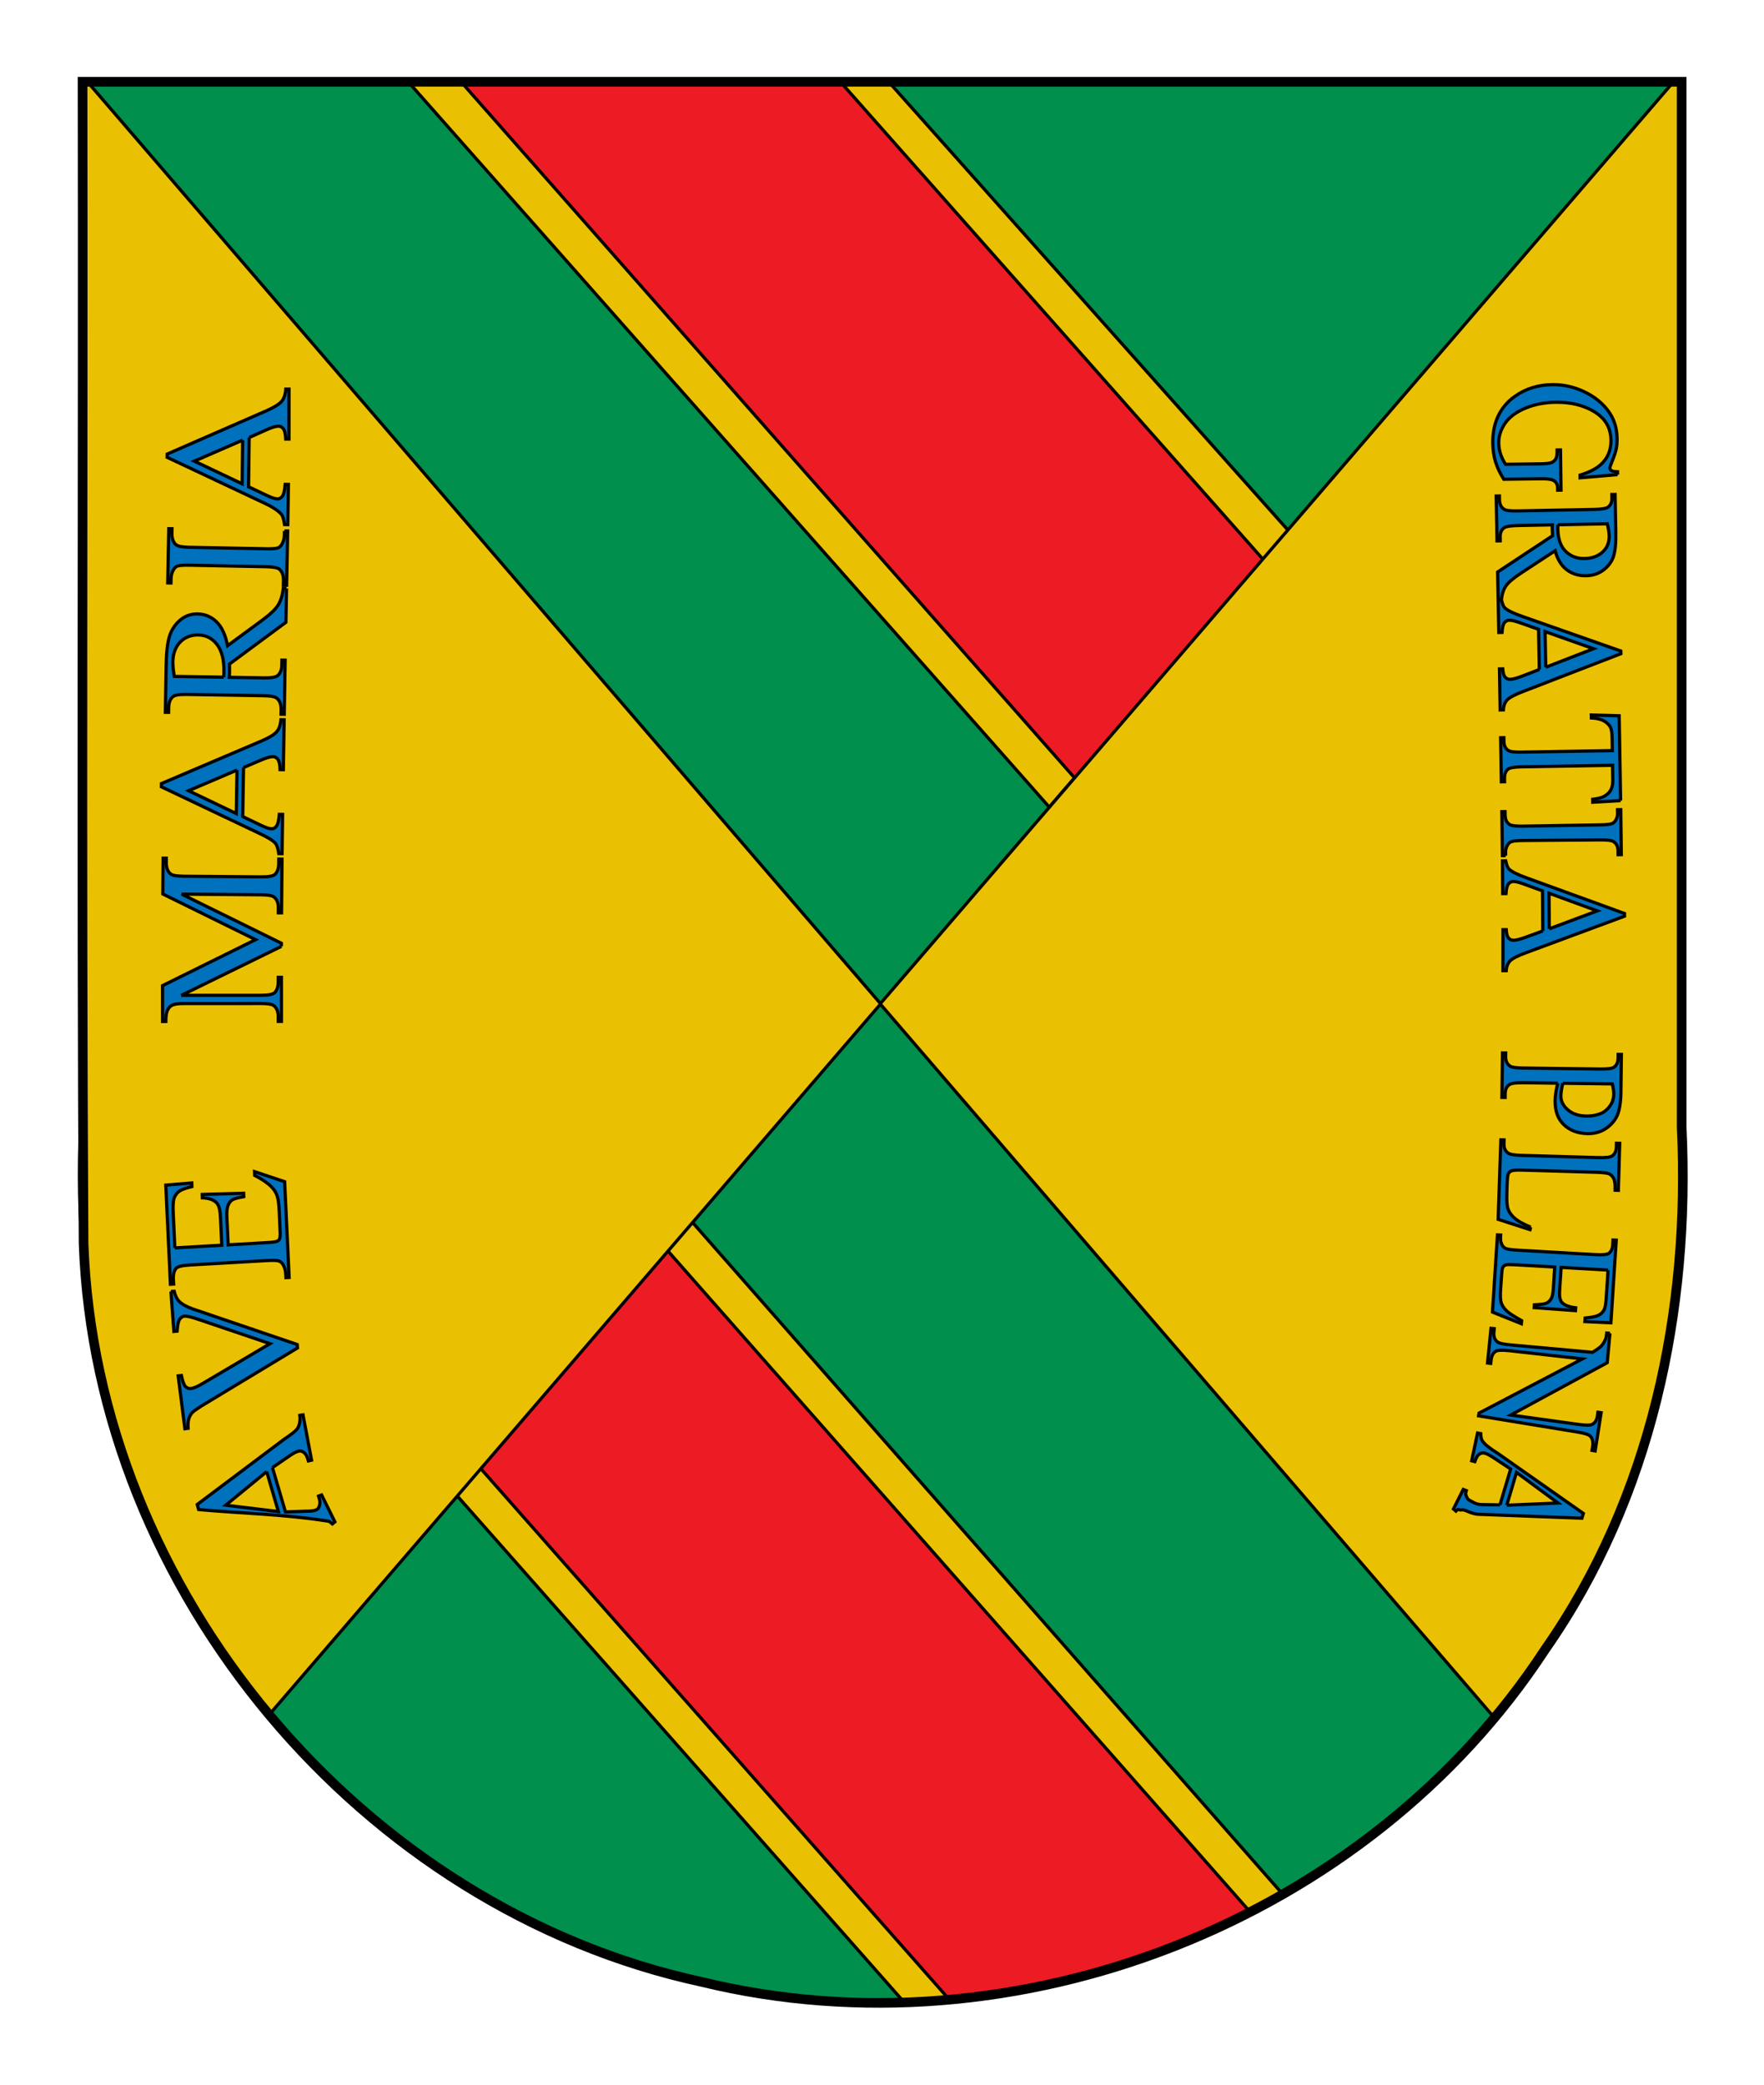
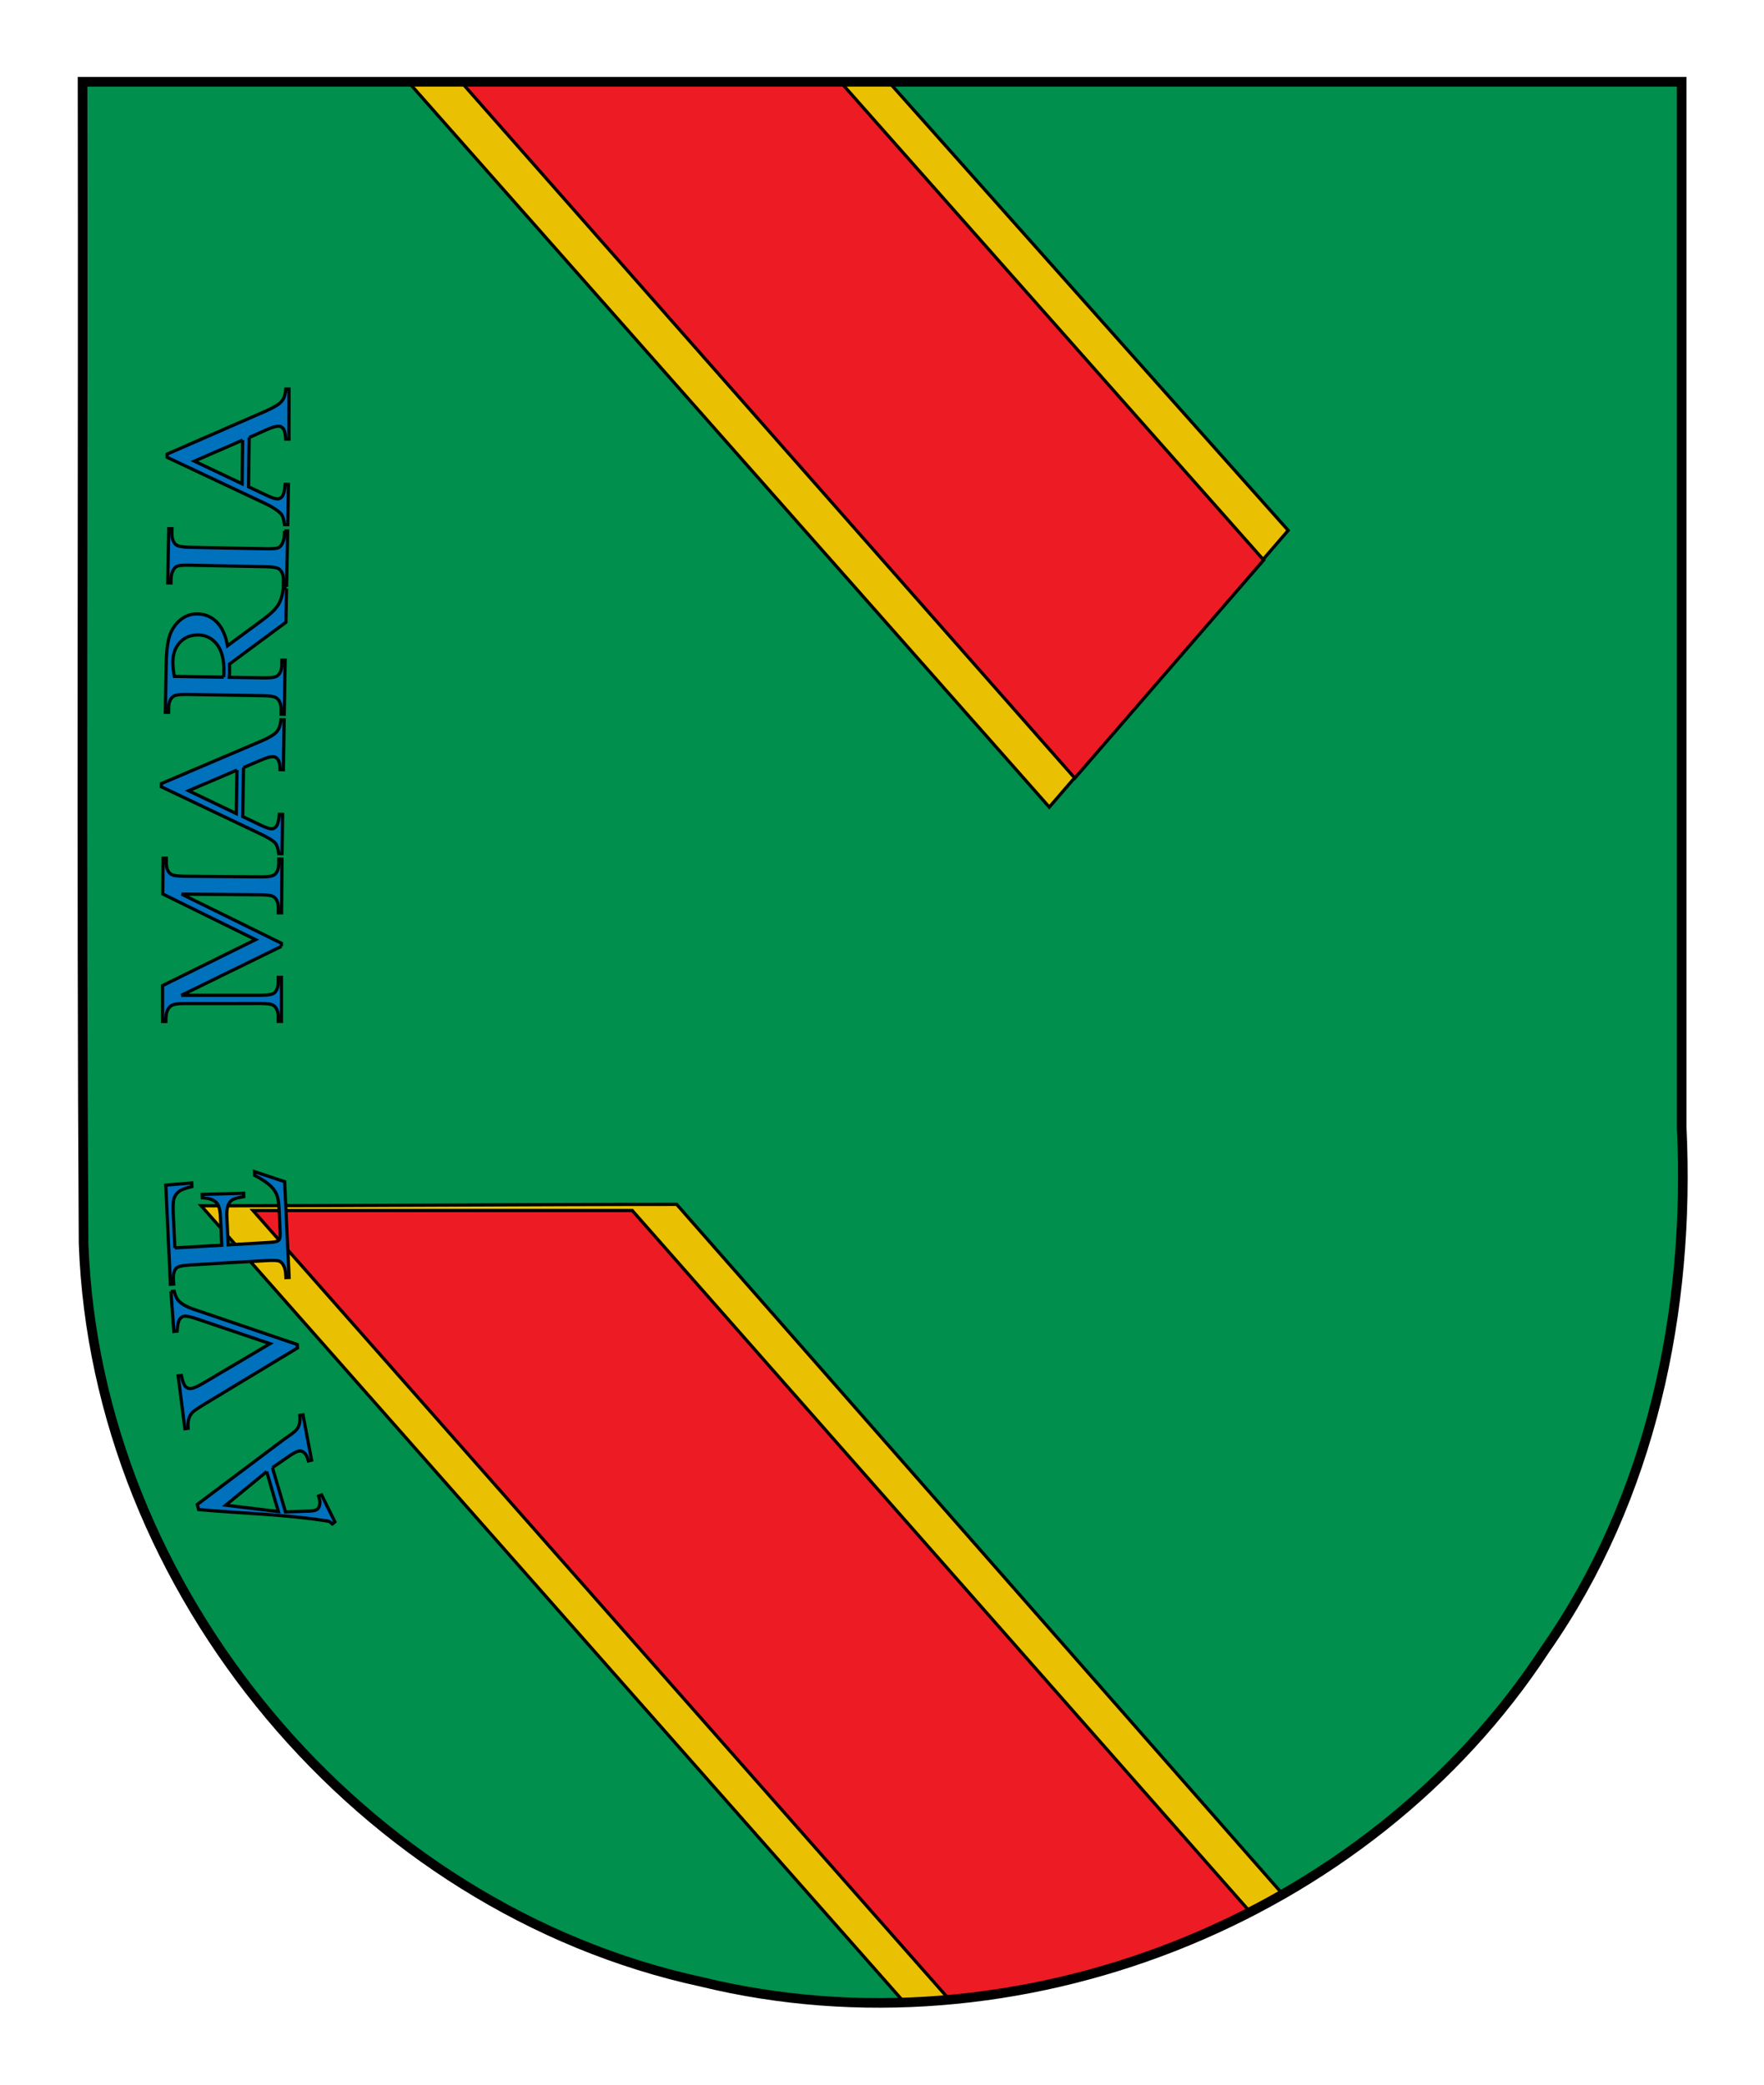
<svg xmlns="http://www.w3.org/2000/svg" xmlns:ns1="http://sodipodi.sourceforge.net/DTD/sodipodi-0.dtd" xmlns:ns2="http://www.inkscape.org/namespaces/inkscape" xmlns:xlink="http://www.w3.org/1999/xlink" width="550" height="650" id="svg2" ns1:version="0.32" ns2:version="0.45.1" version="1.0" ns1:docbase="C:\Documents and Settings\HP_Administrator\My Documents\My Pictures" ns1:docname="Escudo_de_Valoria_la_Buena.svg" ns2:output_extension="org.inkscape.output.svg.inkscape">
  <defs id="defs4">
    <linearGradient id="linearGradient14631">
      <stop style="stop-color:#403800;stop-opacity:1;" offset="0" id="stop14633" />
      <stop id="stop14635" offset="0.5" style="stop-color:#c8af00;stop-opacity:1;" />
      <stop style="stop-color:#403900;stop-opacity:1;" offset="1" id="stop14637" />
    </linearGradient>
    <linearGradient id="linearGradient14640">
      <stop style="stop-color:#5d070b;stop-opacity:1;" offset="0" id="stop14642" />
      <stop id="stop14644" offset="0.5" style="stop-color:#ed1c24;stop-opacity:1;" />
      <stop style="stop-color:#5d070a;stop-opacity:1;" offset="1" id="stop14646" />
    </linearGradient>
    <linearGradient ns2:collect="always" xlink:href="#linearGradient8135" id="linearGradient16273" gradientUnits="userSpaceOnUse" gradientTransform="matrix(1.177,0,0,1.177,1357.736,-538.661)" x1="-418.389" y1="700.106" x2="-136.183" y2="700.106" />
    <linearGradient ns2:collect="always" xlink:href="#linearGradient4476" id="linearGradient41330" gradientUnits="userSpaceOnUse" x1="133.797" y1="343.12" x2="416.203" y2="343.12" />
    <linearGradient ns2:collect="always" xlink:href="#linearGradient4476" id="linearGradient42755" gradientUnits="userSpaceOnUse" x1="133.797" y1="343.12" x2="416.203" y2="343.12" gradientTransform="translate(0,259.358)" />
    <linearGradient ns2:collect="always" xlink:href="#linearGradient4476" id="linearGradient44244" gradientUnits="userSpaceOnUse" gradientTransform="translate(0,565.358)" x1="133.797" y1="343.12" x2="416.203" y2="343.12" />
    <linearGradient ns2:collect="always" xlink:href="#linearGradient4476" id="linearGradient46595" gradientUnits="userSpaceOnUse" gradientTransform="translate(0,869.358)" x1="133.797" y1="343.12" x2="416.203" y2="343.12" />
    <linearGradient ns2:collect="always" xlink:href="#linearGradient4476" id="linearGradient47099" gradientUnits="userSpaceOnUse" gradientTransform="translate(0,1052.117)" x1="133.797" y1="343.12" x2="416.203" y2="343.12" />
    <linearGradient id="linearGradient9120">
      <stop style="stop-color:#403800;stop-opacity:1;" offset="0" id="stop9122" />
      <stop id="stop9124" offset="0.5" style="stop-color:#c8af00;stop-opacity:1;" />
      <stop style="stop-color:#403900;stop-opacity:1;" offset="1" id="stop9126" />
    </linearGradient>
    <linearGradient ns2:collect="always" xlink:href="#linearGradient4476" id="linearGradient40949" gradientUnits="userSpaceOnUse" x1="133.797" y1="343.12" x2="416.203" y2="343.12" gradientTransform="translate(563,278)" />
    <linearGradient id="linearGradient36935">
      <stop style="stop-color:#3c030b;stop-opacity:1;" offset="0" id="stop36937" />
      <stop id="stop16346" offset="0.5" style="stop-color:#ad1518;stop-opacity:1;" />
      <stop style="stop-color:#3b040a;stop-opacity:1;" offset="1" id="stop36939" />
    </linearGradient>
    <linearGradient ns2:collect="always" xlink:href="#linearGradient36935" id="linearGradient8153" gradientUnits="userSpaceOnUse" gradientTransform="translate(0,204)" x1="133.897" y1="773.12" x2="416.103" y2="773.12" />
    <linearGradient ns2:collect="always" xlink:href="#linearGradient4476" id="linearGradient8549" gradientUnits="userSpaceOnUse" gradientTransform="translate(0,112)" x1="133.797" y1="343.12" x2="416.203" y2="343.12" />
    <linearGradient ns2:collect="always" xlink:href="#linearGradient36935" id="linearGradient8551" gradientUnits="userSpaceOnUse" x1="133.897" y1="927.12" x2="416.103" y2="927.12" />
    <linearGradient id="linearGradient4679">
      <stop style="stop-color:#403800;stop-opacity:1;" offset="0" id="stop4681" />
      <stop id="stop4683" offset="0.5" style="stop-color:#c8af00;stop-opacity:1;" />
      <stop style="stop-color:#403900;stop-opacity:1;" offset="1" id="stop4685" />
    </linearGradient>
    <clipPath id="id39">
      <path d="M 14684500,13624900 C 14684500,13624900 14440720,14050650 14009580,14218200 C 13578450,14385830 13448790,14437740 12880410,14310160 C 12312110,14182620 12296220,14073300 12079230,14058780 C 11862280,14044290 11832040,14013830 11832040,14013830 L 11838070,13976660 C 12328090,13650420 12854820,13458600 13444350,13353540 C 13834380,13284010 14126160,13534440 14489650,13581370 C 14600110,13595630 14684500,13624900 14684500,13624900 z " id="path19701" />
    </clipPath>
    <clipPath id="id38">
      <path d="M 14684500,13624900 C 14684500,13624900 14440720,14050650 14009580,14218200 C 13578450,14385830 13448790,14437740 12880410,14310160 C 12312110,14182620 12296220,14073300 12079230,14058780 C 11862280,14044290 11832040,14013830 11832040,14013830 L 11838070,13976660 C 12328090,13650420 12854820,13458600 13444350,13353540 C 13834380,13284010 14126160,13534440 14489650,13581370 C 14600110,13595630 14684500,13624900 14684500,13624900 z " id="path19698" />
    </clipPath>
    <clipPath id="id37">
      <path d="M 14450300,12388500 C 14777910,12129250 15496290,12313860 15884390,12180350 C 16009310,12137370 16190630,12078500 16190630,12078500 C 16190630,12078500 16156820,12468470 15828080,12812580 C 15499350,13156730 15153600,13414340 14723540,13482840 C 14293530,13551290 14137590,13458470 13893930,13458990 C 13650320,13459510 13127480,13474290 13127480,13474290 C 13144150,13345330 13482450,13186080 13567310,13087330 C 13811740,12802780 14155940,12621440 14450300,12388500 z " id="path19695" />
    </clipPath>
    <clipPath id="id36">
      <path d="M 14450300,12388500 C 14777910,12129250 15496290,12313860 15884390,12180350 C 16009310,12137370 16190630,12078500 16190630,12078500 C 16190630,12078500 16156820,12468470 15828080,12812580 C 15499350,13156730 15153600,13414340 14723540,13482840 C 14293530,13551290 14137590,13458470 13893930,13458990 C 13650320,13459510 13127480,13474290 13127480,13474290 C 13144150,13345330 13482450,13186080 13567310,13087330 C 13811740,12802780 14155940,12621440 14450300,12388500 z " id="path19692" />
    </clipPath>
    <clipPath id="id35">
      <path d="M 13692900,11728500 C 13692900,11728500 13262030,11754150 12961940,12027490 C 12661940,12300740 12570400,12382340 12449910,12878270 C 12329290,13374200 12409330,13429240 12336400,13605210 C 12263340,13781180 12303490,14017820 12303490,14017820 L 12492950,13824450 L 12673490,13615910 C 12673490,13615910 13309290,12963220 13424310,12807880 C 13630960,12528660 13546910,12202080 13651370,11898400 C 13683120,11806100 13692900,11728500 13692900,11728500 z " id="path19689" />
    </clipPath>
    <clipPath id="id34">
      <path d="M 13692900,11728500 C 13692900,11728500 13262030,11754150 12961940,12027490 C 12661940,12300740 12570400,12382340 12449910,12878270 C 12329290,13374200 12409330,13429240 12336400,13605210 C 12263340,13781180 12303490,14017820 12303490,14017820 L 12492950,13824450 L 12673490,13615910 C 12673490,13615910 13309290,12963220 13424310,12807880 C 13630960,12528660 13546910,12202080 13651370,11898400 C 13683120,11806100 13692900,11728500 13692900,11728500 z " id="path19686" />
    </clipPath>
    <clipPath id="id33">
      <path d="M 11216900,2958840 C 11216900,2958840 11343980,2922570 11470720,2751590 C 11597370,2580690 11761590,2407690 11989340,2333050 C 12217190,2258330 12359520,2228420 12624060,2249950 C 12888740,2271600 13084060,2246040 13084060,2246040 C 13084060,2246040 13025130,2293050 12895460,2489590 C 12765750,2686230 12500860,2897690 12228470,2989350 C 11955960,3081180 11770760,3066050 11585440,3050970 C 11400280,3035930 11216900,2958840 11216900,2958840 z " id="path19683" />
    </clipPath>
    <clipPath id="id32">
      <path d="M 11216900,2958840 C 11216900,2958840 11343980,2922570 11470720,2751590 C 11597370,2580690 11761590,2407690 11989340,2333050 C 12217190,2258330 12359520,2228420 12624060,2249950 C 12888740,2271600 13084060,2246040 13084060,2246040 C 13084060,2246040 13025130,2293050 12895460,2489590 C 12765750,2686230 12500860,2897690 12228470,2989350 C 11955960,3081180 11770760,3066050 11585440,3050970 C 11400280,3035930 11216900,2958840 11216900,2958840 z " id="path19680" />
    </clipPath>
    <clipPath id="id31">
      <path d="M 10942800,1832570 C 10942800,1832570 11069800,1869180 11268180,1791660 C 11466510,1713970 11697890,1654540 11930600,1711950 C 12163220,1769490 12299740,1819680 12512420,1978200 C 12725140,2136760 12904130,2218660 12904130,2218660 C 12904130,2218660 12829220,2227260 12614640,2325020 C 12400070,2422860 12062930,2461490 11783310,2394760 C 11503690,2328020 11354850,2216990 11205970,2106080 C 11057000,1995130 10942800,1832570 10942800,1832570 z " id="path19677" />
    </clipPath>
    <clipPath id="id30">
      <path d="M 10942800,1832570 C 10942800,1832570 11069800,1869180 11268180,1791660 C 11466510,1713970 11697890,1654540 11930600,1711950 C 12163220,1769490 12299740,1819680 12512420,1978200 C 12725140,2136760 12904130,2218660 12904130,2218660 C 12904130,2218660 12829220,2227260 12614640,2325020 C 12400070,2422860 12062930,2461490 11783310,2394760 C 11503690,2328020 11354850,2216990 11205970,2106080 C 11057000,1995130 10942800,1832570 10942800,1832570 z " id="path19674" />
    </clipPath>
    <clipPath id="id29">
      <path d="M 16131400,10733900 C 16493300,10524930 17177130,10811850 17580570,10736090 C 17710360,10711680 17898400,10679760 17898400,10679760 C 17898400,10679760 17808020,11060650 17432590,11353410 C 17057160,11646220 16677510,11850890 16242070,11856220 C 15806670,11861540 15665890,11747070 15424780,11712220 C 15183670,11677330 14841280,11936100 14841280,11936100 C 14876600,11810920 15057490,11382460 15155800,11297120 C 15439210,11051070 15806200,10921640 16131400,10733900 z " id="path19671" />
    </clipPath>
    <clipPath id="id28">
      <path d="M 16131400,10733900 C 16493300,10524930 17177130,10811850 17580570,10736090 C 17710360,10711680 17898400,10679760 17898400,10679760 C 17898400,10679760 17808020,11060650 17432590,11353410 C 17057160,11646220 16677510,11850890 16242070,11856220 C 15806670,11861540 15665890,11747070 15424780,11712220 C 15183670,11677330 14841280,11936100 14841280,11936100 C 14876600,11810920 15057490,11382460 15155800,11297120 C 15439210,11051070 15806200,10921640 16131400,10733900 z " id="path19668" />
    </clipPath>
    <clipPath id="id27">
      <path d="M 17887700,5978240 C 17887700,5978240 17888990,6904050 17620740,7339640 C 17352490,7775200 16983390,8024940 16713930,8236960 C 16444560,8448980 16244120,8612140 16244120,8612140 C 16244120,8612140 16218270,8082830 16362410,7610700 C 16506600,7138580 16710270,6943840 16986750,6740500 C 17263230,6537200 17467730,6334510 17588950,6243110 C 17710130,6151750 17887700,5978240 17887700,5978240 z " id="path19665" />
    </clipPath>
    <clipPath id="id26">
      <path d="M 17887700,5978240 C 17887700,5978240 17888990,6904050 17620740,7339640 C 17352490,7775200 16983390,8024940 16713930,8236960 C 16444560,8448980 16244120,8612140 16244120,8612140 C 16244120,8612140 16218270,8082830 16362410,7610700 C 16506600,7138580 16710270,6943840 16986750,6740500 C 17263230,6537200 17467730,6334510 17588950,6243110 C 17710130,6151750 17887700,5978240 17887700,5978240 z " id="path19662" />
    </clipPath>
    <clipPath id="id25">
      <path d="M 16911800,4552070 C 17345390,5195780 17459330,5991940 16999470,6647940 C 16741120,7016330 16428070,7174810 16365090,7270590 C 16302070,7366330 16252780,7413080 16252780,7413080 C 16252780,7413080 16069270,6920800 16119500,6571450 C 16169690,6222050 16299440,5856280 16466840,5457210 C 16634290,5058180 16733030,4904090 16787780,4768690 C 16842570,4633240 16911800,4552070 16911800,4552070 z " id="path19659" />
    </clipPath>
    <clipPath id="id24">
-       <path d="M 16911800,4552070 C 17345390,5195780 17459330,5991940 16999470,6647940 C 16741120,7016330 16428070,7174810 16365090,7270590 C 16302070,7366330 16252780,7413080 16252780,7413080 C 16252780,7413080 16069270,6920800 16119500,6571450 C 16169690,6222050 16299440,5856280 16466840,5457210 C 16634290,5058180 16733030,4904090 16787780,4768690 C 16842570,4633240 16911800,4552070 16911800,4552070 z " id="path19656" />
-     </clipPath>
+       </clipPath>
    <clipPath id="id23">
      <path d="M 13618500,13165000 C 13618500,13165000 13805810,12765500 13672690,12491780 C 13539580,12218050 13341760,12063480 13349470,11467820 C 13357180,10870650 13447350,10464360 13763330,9899680 C 13842900,10347570 14249000,10667060 14353770,11133760 C 14426910,11459480 14354710,11848070 14303060,12103190 C 14251450,12358270 14197480,12646940 14197480,12646940 L 14020120,12926900 L 13761260,13161740 L 13618500,13165000 z " id="path19653" />
    </clipPath>
    <clipPath id="id22">
      <path d="M 13618500,13165000 C 13618500,13165000 13805810,12765500 13672690,12491780 C 13539580,12218050 13341760,12063480 13349470,11467820 C 13357180,10870650 13447350,10464360 13763330,9899680 C 13842900,10347570 14249000,10667060 14353770,11133760 C 14426910,11459480 14354710,11848070 14303060,12103190 C 14251450,12358270 14197480,12646940 14197480,12646940 L 14020120,12926900 L 13761260,13161740 L 13618500,13165000 z " id="path19650" />
    </clipPath>
    <clipPath id="id21">
      <path d="M 14636800,8617900 C 14636800,8617900 14385650,9019550 14363250,9378490 C 14340890,9737470 14358680,10016090 14444370,10272150 C 14638910,10853640 14843450,11133980 14920430,11806220 L 15473780,10842030 C 15577120,10440810 15364140,9664670 15147630,9293150 C 14931200,8921620 14636800,8617900 14636800,8617900 z " id="path19647" />
    </clipPath>
    <clipPath id="id20">
      <path d="M 14636800,8617900 C 14636800,8617900 14385650,9019550 14363250,9378490 C 14340890,9737470 14358680,10016090 14444370,10272150 C 14638910,10853640 14843450,11133980 14920430,11806220 L 15473780,10842030 C 15577120,10440810 15364140,9664670 15147630,9293150 C 14931200,8921620 14636800,8617900 14636800,8617900 z " id="path19644" />
    </clipPath>
    <clipPath id="id19">
-       <path d="M 16890700,8377910 C 17051130,8942290 17125050,9845500 16795330,10364410 C 16616980,10645140 16241680,11040220 16241680,11040220 L 15958610,11235260 L 15003810,11419950 C 15003810,11419950 15606050,10073760 15963870,9583720 C 16246550,9196630 16555640,8723440 16890700,8377910 z " id="path19641" />
-     </clipPath>
+       </clipPath>
    <clipPath id="id18">
      <path d="M 16890700,8377910 C 17051130,8942290 17125050,9845500 16795330,10364410 C 16616980,10645140 16241680,11040220 16241680,11040220 L 15958610,11235260 L 15003810,11419950 C 15003810,11419950 15606050,10073760 15963870,9583720 C 16246550,9196630 16555640,8723440 16890700,8377910 z " id="path19638" />
    </clipPath>
    <clipPath id="id17">
      <path d="M 14817100,7359190 C 14817100,7359190 14642160,7744560 14622560,8108780 C 14602910,8472960 14617520,8681280 14798320,8973570 C 14979160,9265900 15078200,9394690 15304230,9636270 C 15530230,9877810 15634050,10047200 15634050,10047200 C 15634050,10047200 15922410,9912400 15899710,9442510 C 15877050,8972580 15772410,8747930 15509160,8323420 C 15245990,7899000 15032280,7786500 14933280,7657670 C 14834250,7528890 14817100,7359190 14817100,7359190 z " id="path19635" />
    </clipPath>
    <clipPath id="id16">
      <path d="M 14817100,7359190 C 14817100,7359190 14642160,7744560 14622560,8108780 C 14602910,8472960 14617520,8681280 14798320,8973570 C 14979160,9265900 15078200,9394690 15304230,9636270 C 15530230,9877810 15634050,10047200 15634050,10047200 C 15634050,10047200 15922410,9912400 15899710,9442510 C 15877050,8972580 15772410,8747930 15509160,8323420 C 15245990,7899000 15032280,7786500 14933280,7657670 C 14834250,7528890 14817100,7359190 14817100,7359190 z " id="path19632" />
    </clipPath>
    <clipPath id="id15">
      <path d="M 14778300,5948840 C 14778300,5948840 14744050,6582620 14863040,6978300 C 14982060,7373980 15020010,7603400 15258890,7816880 C 15497670,8030360 15592570,8094900 15840580,8240620 C 16088580,8386290 16176460,8311900 16311900,8459600 C 16447340,8607330 16408400,8576220 16408400,8576220 C 16408400,8576220 16456260,8159920 16268950,7694580 C 16081650,7229290 16018230,6996390 15541050,6629930 C 15063870,6263480 14778300,5948840 14778300,5948840 z " id="path19629" />
    </clipPath>
    <clipPath id="id14">
      <path d="M 14778300,5948840 C 14778300,5948840 14744050,6582620 14863040,6978300 C 14982060,7373980 15020010,7603400 15258890,7816880 C 15497670,8030360 15592570,8094900 15840580,8240620 C 16088580,8386290 16176460,8311900 16311900,8459600 C 16447340,8607330 16408400,8576220 16408400,8576220 C 16408400,8576220 16456260,8159920 16268950,7694580 C 16081650,7229290 16018230,6996390 15541050,6629930 C 15063870,6263480 14778300,5948840 14778300,5948840 z " id="path19626" />
    </clipPath>
    <clipPath id="id13">
      <path d="M 15415100,2266750 C 15415100,2266750 15072500,3067250 15040750,3598120 C 15009000,4128940 15121780,4606430 15384170,5019470 C 15646520,5432590 15990630,5524080 16064380,5797370 C 16138090,6070620 16184830,6344820 16184830,6344820 C 16184830,6344820 16436200,5568890 16450110,4989950 C 16464070,4411040 16475700,4097140 16285080,3557340 C 16094500,3017540 15910080,2839770 15741730,2656110 C 15573330,2472360 15415100,2266750 15415100,2266750 z " id="path19623" />
    </clipPath>
    <clipPath id="id12">
      <path d="M 15415100,2266750 C 15415100,2266750 15072500,3067250 15040750,3598120 C 15009000,4128940 15121780,4606430 15384170,5019470 C 15646520,5432590 15990630,5524080 16064380,5797370 C 16138090,6070620 16184830,6344820 16184830,6344820 C 16184830,6344820 16436200,5568890 16450110,4989950 C 16464070,4411040 16475700,4097140 16285080,3557340 C 16094500,3017540 15910080,2839770 15741730,2656110 C 15573330,2472360 15415100,2266750 15415100,2266750 z " id="path19620" />
    </clipPath>
    <clipPath id="id11">
      <path d="M 12394500,3395680 C 12394500,3395680 12811850,3944420 13034430,4022580 C 13256980,4100790 13528460,4187810 13791840,4105950 C 14055180,4024090 14274840,3982840 14458190,3975320 C 14641440,3967880 14933340,4076680 14933340,4076680 C 14933340,4076680 14623180,3565160 14279880,3435210 C 13444760,3119120 13136060,3552010 12394500,3395680 z " id="path19617" />
    </clipPath>
    <clipPath id="id10">
      <path d="M 12394500,3395680 C 12394500,3395680 12811850,3944420 13034430,4022580 C 13256980,4100790 13528460,4187810 13791840,4105950 C 14055180,4024090 14274840,3982840 14458190,3975320 C 14641440,3967880 14933340,4076680 14933340,4076680 C 14933340,4076680 14623180,3565160 14279880,3435210 C 13444760,3119120 13136060,3552010 12394500,3395680 z " id="path19614" />
    </clipPath>
    <clipPath id="id9">
      <path d="M 13855800,1063560 C 13855800,1063560 14144730,1236390 14395840,1520260 C 14646900,1804080 15009320,2125850 14902180,2599900 C 14794960,3074000 14653620,3080320 14614760,3339730 C 14575910,3599150 14626830,3770220 14626830,3770220 C 14626830,3770220 14383000,3523520 14206080,3269900 C 14029190,3016290 13814960,2784680 13855160,2317540 C 13895350,1850360 13925940,1717060 13919990,1487000 C 13914050,1256930 13855800,1063560 13855800,1063560 z " id="path19611" />
    </clipPath>
    <clipPath id="id8">
      <path d="M 13855800,1063560 C 13855800,1063560 14144730,1236390 14395840,1520260 C 14646900,1804080 15009320,2125850 14902180,2599900 C 14794960,3074000 14653620,3080320 14614760,3339730 C 14575910,3599150 14626830,3770220 14626830,3770220 C 14626830,3770220 14383000,3523520 14206080,3269900 C 14029190,3016290 13814960,2784680 13855160,2317540 C 13895350,1850360 13925940,1717060 13919990,1487000 C 13914050,1256930 13855800,1063560 13855800,1063560 z " id="path19608" />
    </clipPath>
    <clipPath id="id7">
      <path d="M 12245000,694180 C 12245000,694180 12263490,790010 12381440,894380 C 12499470,998800 12616520,1131070 12656750,1303380 C 12696940,1475740 12709610,1582390 12676310,1775590 C 12642970,1968740 12649000,2114030 12649000,2114030 C 12649000,2114030 12618150,2067620 12481420,1959330 C 12344650,1851050 12205760,1642340 12155920,1435950 C 12106030,1229640 12129340,1094410 12152690,959180 C 12176040,823950 12245000,694180 12245000,694180 z " id="path19605" />
    </clipPath>
    <clipPath id="id6">
      <path d="M 12245000,694180 C 12245000,694180 12263490,790010 12381440,894380 C 12499470,998800 12616520,1131070 12656750,1303380 C 12696940,1475740 12709610,1582390 12676310,1775590 C 12642970,1968740 12649000,2114030 12649000,2114030 C 12649000,2114030 12618150,2067620 12481420,1959330 C 12344650,1851050 12205760,1642340 12155920,1435950 C 12106030,1229640 12129340,1094410 12152690,959180 C 12176040,823950 12245000,694180 12245000,694180 z " id="path19602" />
    </clipPath>
    <clipPath id="id5">
      <path d="M 13581500,896020 C 13581500,896020 13507750,1005420 13521230,1217530 C 13534760,1429720 13520850,1667650 13394930,1871110 C 13269010,2074540 13179400,2188840 12963110,2342420 C 12746770,2496000 12613910,2641020 12613910,2641020 C 12613910,2641020 12628560,2567290 12600770,2333610 C 12572990,2099930 12639030,1767900 12788160,1522660 C 12937260,1277430 13088640,1169960 13240060,1062440 C 13391520,954890 13581500,896020 13581500,896020 z " id="path19599" />
    </clipPath>
    <clipPath id="id4">
-       <path d="M 13581500,896020 C 13581500,896020 13507750,1005420 13521230,1217530 C 13534760,1429720 13520850,1667650 13394930,1871110 C 13269010,2074540 13179400,2188840 12963110,2342420 C 12746770,2496000 12613910,2641020 12613910,2641020 C 12613910,2641020 12628560,2567290 12600770,2333610 C 12572990,2099930 12639030,1767900 12788160,1522660 C 12937260,1277430 13088640,1169960 13240060,1062440 C 13391520,954890 13581500,896020 13581500,896020 z " id="path19596" />
-     </clipPath>
+       </clipPath>
    <clipPath id="id3">
      <path d="M 17905000,7712850 C 18073520,8364410 17965740,9360050 17380990,9792250 C 17019130,10059750 16677260,10107020 16376780,10183810 C 16076350,10260640 15880690,10357280 15880690,10357280 C 15880690,10357280 15826240,10281910 15860480,10024640 C 15894730,9767370 16336720,9229590 16750100,8823770 C 17163530,8417910 17586690,8075310 17705930,7942530 C 17825130,7809750 17905000,7712850 17905000,7712850 z " id="path19593" />
    </clipPath>
    <clipPath id="id2">
      <path d="M 17905000,7712850 C 18073520,8364410 17965740,9360050 17380990,9792250 C 17019130,10059750 16677260,10107020 16376780,10183810 C 16076350,10260640 15880690,10357280 15880690,10357280 C 15880690,10357280 15826240,10281910 15860480,10024640 C 15894730,9767370 16336720,9229590 16750100,8823770 C 17163530,8417910 17586690,8075310 17705930,7942530 C 17825130,7809750 17905000,7712850 17905000,7712850 z " id="path19590" />
    </clipPath>
    <clipPath id="id1">
      <path d="M 14186300,5152250 C 14186300,5152250 14378820,5683670 14655820,5960100 C 14932770,6236530 15134550,6393980 15317940,6457620 C 15501320,6521220 15561370,6529000 15786290,6564360 C 16011200,6599730 16324300,6799880 16324300,6799880 C 16324300,6799880 16231080,6355950 16039160,6146210 C 15847240,5936430 15696860,5756210 15255950,5542640 C 14815080,5329070 14716770,5332170 14507150,5292460 C 14297530,5252800 14186300,5152250 14186300,5152250 z " id="path19587" />
    </clipPath>
    <clipPath id="id0">
      <path d="M 14186300,5152250 C 14186300,5152250 14378820,5683670 14655820,5960100 C 14932770,6236530 15134550,6393980 15317940,6457620 C 15501320,6521220 15561370,6529000 15786290,6564360 C 16011200,6599730 16324300,6799880 16324300,6799880 C 16324300,6799880 16231080,6355950 16039160,6146210 C 15847240,5936430 15696860,5756210 15255950,5542640 C 14815080,5329070 14716770,5332170 14507150,5292460 C 14297530,5252800 14186300,5152250 14186300,5152250 z " id="path19584" />
    </clipPath>
    <linearGradient id="linearGradient4767">
      <stop style="stop-color:#5d070b;stop-opacity:1;" offset="0" id="stop4769" />
      <stop id="stop4771" offset="0.5" style="stop-color:#ed1c24;stop-opacity:1;" />
      <stop style="stop-color:#5d070a;stop-opacity:1;" offset="1" id="stop4773" />
    </linearGradient>
    <linearGradient y2="343.12" x2="416.203" y1="343.12" x1="133.797" gradientTransform="matrix(1.14,0,0,1.14,17.739,98.507)" gradientUnits="userSpaceOnUse" id="linearGradient2272" xlink:href="#linearGradient4476" ns2:collect="always" />
    <linearGradient y2="700.106" x2="-136.183" y1="700.106" x1="-418.389" gradientTransform="matrix(1.177,0,0,1.177,657.882,-545.552)" gradientUnits="userSpaceOnUse" id="linearGradient11920" xlink:href="#linearGradient8135" ns2:collect="always" />
    <linearGradient id="linearGradient8135">
      <stop id="stop8137" offset="0" style="stop-color:#5d070b;stop-opacity:1;" />
      <stop style="stop-color:#ed1c24;stop-opacity:1;" offset="0.5" id="stop8139" />
      <stop id="stop8141" offset="1" style="stop-color:#5d070a;stop-opacity:1;" />
    </linearGradient>
    <linearGradient id="linearGradient4476">
      <stop id="stop4478" offset="0" style="stop-color:#403800;stop-opacity:1;" />
      <stop style="stop-color:#c8af00;stop-opacity:1;" offset="0.5" id="stop3321" />
      <stop id="stop4480" offset="1" style="stop-color:#403900;stop-opacity:1;" />
    </linearGradient>
    <linearGradient y2="700.106" y1="700.106" gradientTransform="matrix(1.177,0,0,1.177,657.882,-479.552)" xlink:href="#linearGradient8135" x2="-136.183" x1="-418.389" ns2:collect="always" gradientUnits="userSpaceOnUse" id="linearGradient6123" />
    <linearGradient id="linearGradient5592">
      <stop id="stop5594" style="stop-color:#5d070b;stop-opacity:1;" offset="0" />
      <stop id="stop5596" style="stop-color:#ed1c24;stop-opacity:1;" offset="0.5" />
      <stop id="stop5598" style="stop-color:#5d070a;stop-opacity:1;" offset="1" />
    </linearGradient>
    <linearGradient y2="343.12" y1="343.12" gradientTransform="matrix(1.14,0,0,1.14,614.129,703.278)" xlink:href="#linearGradient8929" x2="416.203" x1="133.797" ns2:collect="always" gradientUnits="userSpaceOnUse" id="linearGradient9103" />
    <linearGradient id="linearGradient8929">
      <stop id="stop8931" style="stop-color:#776201;stop-opacity:1;" offset="0" />
      <stop id="stop8933" style="stop-color:#eac102;stop-opacity:1;" offset="0.5" />
      <stop id="stop8935" style="stop-color:#776201;stop-opacity:1;" offset="1" />
    </linearGradient>
  </defs>
  <ns1:namedview id="base" pagecolor="#ffffff" bordercolor="#666666" borderopacity="1.0" ns2:pageopacity="0.0" ns2:pageshadow="2" ns2:zoom="0.79384615" ns2:cx="275" ns2:cy="336.43058" ns2:document-units="px" ns2:current-layer="layer1" ns2:window-width="1024" ns2:window-height="712" ns2:window-x="0" ns2:window-y="22" showguides="true" ns2:guide-bbox="true" width="550px" height="650px" />
  <g ns2:label="Capa 1" ns2:groupmode="layer" id="layer1" transform="translate(-362.213,20.774)">
    <g style="display:inline" transform="matrix(1,0,0,0.998,-1527.411,-290.85)" id="g4781" ns2:label="Escudo" />
    <g transform="matrix(1,0,0,0.998,-1470.982,-367.304)" style="display:inline" ns2:label="Piezas" id="g4783" />
    <g transform="matrix(1,0,0,0.998,-1470.982,-367.304)" ns2:label="Ornamento" id="layer2" />
    <g transform="matrix(1,0,0,0.998,-1470.982,-367.304)" style="display:inline" ns2:label="Borde 3px" id="g4983" />
    <g id="g5601" transform="translate(364.409,-369.774)">
      <g transform="translate(-56.429,76.64)" id="layer3" style="display:inline" ns2:label="Timbre" />
      <g transform="translate(-56.429,76.64)" id="g5604" style="display:inline" ns2:label="Escudo" />
      <g id="layer4" ns2:label="Piezas">
        <path d="M 36.48,374.5 C 36.684,495.245 36.069,616.003 36.792,736.739 C 40.639,845.096 123.579,944.065 229.492,966.949 C 327.475,990.819 437.164,947.922 492.469,863.328 C 525.591,816.017 537.789,757.467 535.058,700.475 C 535.058,591.817 535.058,483.158 535.058,374.5 C 368.865,374.5 202.673,374.5 36.48,374.5 z " id="path4560" style="color:#000000;fill:none;fill-opacity:1;fill-rule:evenodd;stroke:none;stroke-width:1;stroke-linecap:butt;stroke-linejoin:miter;marker:none;marker-start:none;marker-mid:none;marker-end:none;stroke-miterlimit:4;stroke-dasharray:none;stroke-dashoffset:0;stroke-opacity:1;visibility:visible;display:inline;overflow:visible;enable-background:accumulate" />
        <path d="M 23.551,374.5 C 23.756,495.245 23.14,616.003 23.863,736.739 C 27.71,845.096 110.651,944.065 216.563,966.949 C 314.546,990.819 424.236,947.922 479.541,863.328 C 512.663,816.017 524.861,757.467 522.13,700.475 C 522.13,591.817 522.13,483.158 522.13,374.5 C 355.937,374.5 189.744,374.5 23.551,374.5 z " id="path4172" style="color:#000000;fill:#008f4c;fill-opacity:1;fill-rule:evenodd;stroke:none;stroke-width:3;stroke-linecap:butt;stroke-linejoin:miter;marker:none;marker-start:none;marker-mid:none;marker-end:none;stroke-miterlimit:4;stroke-dasharray:none;stroke-dashoffset:0;stroke-opacity:1;visibility:visible;display:inline;overflow:visible;enable-background:accumulate" />
        <path style="fill:#eac102;fill-opacity:1;stroke:#000000;stroke-width:1;stroke-miterlimit:4;stroke-dasharray:none;stroke-opacity:1" id="path6011" ns1:nodetypes="ccccc" d="M 124.389,373.728 L 324.961,600.663 L 399.45,514.379 L 274.555,374.135 C 227.25,374.135 171.695,373.728 124.389,373.728 z " />
        <path id="path6988" ns1:nodetypes="ccccc" d="M 60.528,724.969 L 279.562,973.142 C 319.243,971.655 363.021,958.899 397.768,939.641 L 208.79,724.528 C 161.485,724.528 107.834,724.969 60.528,724.969 z " style="fill:#eac102;fill-opacity:1;stroke:#000000;stroke-width:1;stroke-miterlimit:4;stroke-dasharray:none;stroke-opacity:1" />
        <path id="path6990" ns1:nodetypes="ccccc" d="M 76.688,726.438 L 293.609,972.249 C 326.355,969.107 358.743,960.782 387.906,945.515 L 194.938,726.438 C 155.516,726.438 116.109,726.438 76.688,726.438 z " style="fill:#ed1c24;fill-opacity:1;stroke:#000000;stroke-width:1;stroke-miterlimit:4;stroke-dasharray:none;stroke-opacity:1" />
        <path style="fill:#ed1c24;fill-opacity:1;stroke:#000000;stroke-width:1;stroke-miterlimit:4;stroke-dasharray:none;stroke-opacity:1" id="rect6003" ns1:nodetypes="ccccc" d="M 141.69,374.659 L 332.918,591.627 L 391.799,523.628 L 259.955,374.659 C 220.534,374.659 181.112,374.659 141.69,374.659 z " />
-         <path id="path3835" d="M 22.938,373.844 C 22.938,482.502 22.937,591.154 22.938,699.812 C 20.206,756.805 32.409,815.346 65.531,862.656 C 70.409,870.117 75.728,877.236 81.406,884.031 L 272.312,662.094 L 463.25,884.031 C 468.928,877.236 474.247,870.117 479.125,862.656 C 512.247,815.346 524.45,756.805 521.719,699.812 C 521.719,591.154 521.719,482.502 521.719,373.844 C 521.198,373.844 520.677,373.844 520.156,373.844 L 272.312,661.906 L 24.5,373.844 C 23.979,373.844 23.458,373.844 22.938,373.844 z " style="fill:#eac102;fill-opacity:1;stroke:#000000;stroke-width:1;stroke-miterlimit:4;stroke-dasharray:none;stroke-opacity:1" />
        <path id="path2797" ns1:nodetypes="cccssccccccccsccccsscccccccccccccccssccccsscccssscccccccsccccsscccssccsccccccccscccccccccscccccccsccccccsccssccccccccscccccccccsccccccccssccccsccccsccccsscccccccccccssccccccccccccsccccssssccsccccsssssscccccccccccscccccccsccssccccccssccccsccccsccccsscccccccc" d="M 82.745,806.602 C 82.745,806.602 86.811,820.416 86.811,820.416 C 86.811,820.416 93.062,820.195 93.062,820.195 C 94.645,820.209 95.762,820.071 96.411,819.781 C 96.926,819.55 97.263,819.086 97.42,818.388 C 97.577,817.691 97.691,817.296 97.126,815.476 C 97.126,815.476 98.07,815.112 98.07,815.112 C 98.07,815.112 102.223,823.521 102.223,823.521 C 102.223,823.521 101.441,824.163 101.441,824.163 C 100.183,823.061 100.338,823.398 99.705,823.235 C 86.535,821.147 73.043,820.882 59.728,819.68 C 59.728,819.68 59.303,818.095 59.303,818.095 C 59.303,818.095 86.387,797.755 86.387,797.755 C 88.626,796.221 90.077,795.228 90.66,794.218 C 91.243,793.208 91.449,791.901 91.278,790.297 C 91.278,790.297 92.277,790.133 92.277,790.133 C 92.277,790.133 94.947,804.274 94.947,804.274 C 94.947,804.274 93.961,804.501 93.961,804.501 C 93.538,802.985 93.161,802.406 92.639,801.948 C 92.117,801.491 91.562,801.322 90.972,801.443 C 90.187,801.604 89.023,802.238 87.482,803.346 C 87.482,803.346 82.745,806.602 82.745,806.602 C 82.745,806.602 82.745,806.602 82.745,806.602 M 80.956,807.849 C 80.956,807.849 68.191,818.317 68.191,818.317 C 68.191,818.317 84.599,820.301 84.599,820.301 C 84.599,820.301 80.956,807.849 80.956,807.849 C 80.956,807.849 80.956,807.849 80.956,807.849 M 51.09,751.682 C 51.09,751.682 52.099,751.609 52.099,751.609 C 52.436,752.986 52.931,754.01 53.583,754.683 C 54.548,755.644 55.978,756.455 57.872,757.116 C 57.872,757.116 90.47,768.21 90.47,768.21 C 90.47,768.21 90.567,769.282 90.567,769.282 C 90.567,769.282 60.491,787.454 60.491,787.454 C 58.97,788.43 58.051,789.097 57.733,789.454 C 57.24,790.013 56.884,790.665 56.666,791.41 C 56.448,792.156 56.377,793.131 56.452,794.335 C 56.452,794.335 55.45,794.475 55.45,794.475 C 55.45,794.475 53.356,777.991 53.356,777.991 C 53.356,777.991 54.361,777.878 54.361,777.878 C 54.728,779.672 55.15,780.816 55.627,781.309 C 56.104,781.803 56.669,782.013 57.321,781.939 C 58.227,781.838 59.59,781.235 61.41,780.133 C 61.41,780.133 81.991,767.954 81.991,767.954 C 81.991,767.954 59.783,760.421 59.783,760.421 C 57.609,759.665 56.112,759.316 55.294,759.375 C 54.767,759.413 54.282,759.731 53.841,760.327 C 53.4,760.923 53.146,762.204 53.067,763.556 C 53.058,763.654 53.045,763.821 53.03,764.056 C 53.03,764.056 52.022,764.148 52.022,764.148 C 52.022,764.148 51.09,751.682 51.09,751.682 C 51.09,751.682 51.09,751.682 51.09,751.682 M 52.315,738.095 C 52.315,738.095 66.947,737.255 66.947,737.255 C 66.947,737.255 66.55,728.566 66.55,728.566 C 66.45,726.317 66.064,724.828 65.393,724.101 C 64.51,723.13 63.023,722.553 60.906,722.498 C 60.906,722.498 60.875,721.421 60.875,721.421 C 60.875,721.421 73.775,721.047 73.775,721.047 C 73.775,721.047 73.807,722.124 73.807,722.124 C 72.011,722.448 70.861,722.753 70.359,723.039 C 69.731,723.407 69.256,723.977 68.927,724.788 C 68.598,725.599 68.471,726.829 68.544,728.477 C 68.544,728.477 68.94,737.141 68.94,737.141 C 68.94,737.141 81.142,736.441 81.142,736.441 C 82.78,736.347 83.772,736.212 84.118,736.037 C 84.464,735.861 84.741,735.777 84.933,735.38 C 85.125,734.983 85.197,734.241 85.148,733.156 C 85.148,733.156 84.85,726.467 84.85,726.467 C 84.75,724.237 84.543,722.88 84.222,721.88 C 83.901,720.88 83.299,719.926 82.415,719.02 C 81.251,717.85 79.511,716.668 77.197,715.473 C 77.197,715.473 77.163,714.309 77.163,714.309 C 77.163,714.309 86.555,717.444 86.555,717.444 C 86.555,717.444 87.956,747.305 87.956,747.305 C 87.956,747.305 86.946,747.363 86.946,747.363 C 86.946,747.363 86.866,745.968 86.866,745.968 C 86.812,745.038 86.552,744.168 86.086,743.359 C 85.759,742.756 85.298,742.36 84.703,742.17 C 84.108,741.981 82.909,741.938 81.108,742.041 C 81.108,742.041 57.058,743.422 57.058,743.422 C 54.71,743.556 53.278,743.891 52.76,744.426 C 52.073,745.166 51.775,746.349 51.869,747.977 C 51.869,747.977 51.949,749.372 51.949,749.372 C 51.949,749.372 50.939,749.43 50.939,749.43 C 50.939,749.43 49.493,718.519 49.493,718.519 C 49.493,718.519 57.598,717.847 57.598,717.847 C 57.598,717.847 57.631,718.981 57.631,718.981 C 55.693,719.445 54.367,719.935 53.652,720.451 C 52.938,720.967 52.403,721.715 52.049,722.696 C 51.798,723.48 51.725,725.109 51.813,727.067 C 51.813,727.067 52.315,738.095 52.315,738.095 C 52.315,738.095 52.315,738.095 52.315,738.095 M 85.553,644.068 C 85.553,644.068 54.363,659.342 54.363,659.342 C 54.363,659.342 79.137,659.326 79.137,659.326 C 81.415,659.325 82.837,659.062 83.402,658.537 C 84.167,657.819 84.549,656.683 84.548,655.131 C 84.548,655.131 84.547,653.733 84.547,653.733 C 84.547,653.733 85.559,653.733 85.559,653.733 C 85.559,653.733 85.568,667.473 85.568,667.473 C 85.568,667.473 84.556,667.474 84.556,667.474 C 84.556,667.474 84.555,666.077 84.555,666.077 C 84.554,664.407 84.079,663.224 83.131,662.526 C 82.547,662.099 81.217,661.887 79.138,661.888 C 79.138,661.888 54.912,661.904 54.912,661.904 C 53.271,661.905 52.087,662.099 51.358,662.488 C 50.829,662.76 50.388,663.26 50.033,663.988 C 49.678,664.716 49.501,665.886 49.502,667.496 C 49.502,667.496 48.49,667.497 48.49,667.497 C 48.49,667.497 48.483,656.318 48.483,656.318 C 48.483,656.318 77.485,641.977 77.485,641.977 C 77.485,641.977 48.565,627.74 48.565,627.74 C 48.565,627.74 48.658,616.561 48.658,616.561 C 48.658,616.561 49.67,616.57 49.67,616.57 C 49.67,616.57 49.658,617.938 49.658,617.938 C 49.644,619.626 50.108,620.824 51.05,621.53 C 51.63,621.962 52.959,622.187 55.037,622.204 C 55.037,622.204 79.262,622.406 79.262,622.406 C 81.541,622.425 82.965,622.165 83.535,621.627 C 84.306,620.915 84.699,619.783 84.712,618.23 C 84.712,618.23 84.723,616.862 84.723,616.862 C 84.723,616.862 85.735,616.871 85.735,616.871 C 85.735,616.871 85.595,633.638 85.595,633.638 C 85.595,633.638 84.583,633.63 84.583,633.63 C 84.583,633.63 84.595,632.232 84.595,632.232 C 84.609,630.544 84.145,629.356 83.203,628.669 C 82.623,628.237 81.294,628.013 79.216,627.995 C 79.216,627.995 54.443,627.789 54.443,627.789 C 54.443,627.789 85.552,643.107 85.552,643.107 C 85.552,643.107 85.553,644.068 85.553,644.068 C 85.553,644.068 85.553,644.068 85.553,644.068 M 73.74,588.321 C 73.74,588.321 73.486,603.603 73.486,603.603 C 73.486,603.603 79.292,606.378 79.292,606.378 C 80.721,607.062 81.791,607.409 82.502,607.421 C 83.067,607.431 83.569,607.153 84.006,606.587 C 84.444,606.022 84.743,604.79 84.902,602.89 C 84.902,602.89 85.914,602.907 85.914,602.907 C 85.914,602.907 85.749,615.182 85.749,615.182 C 85.749,615.182 84.737,615.174 84.737,615.174 C 84.477,613.522 84.131,612.452 83.697,611.963 C 82.831,610.966 81.065,609.969 78.406,608.721 C 78.406,608.721 48.125,594.33 48.125,594.33 C 48.125,594.33 48.142,593.311 48.142,593.311 C 48.142,593.311 79.21,580.085 79.21,580.085 C 81.707,579.021 83.333,578.043 84.086,577.153 C 84.839,576.263 85.275,575.014 85.393,573.404 C 85.393,573.404 86.404,573.421 86.404,573.421 C 86.404,573.421 86.145,588.994 86.145,588.994 C 86.145,588.994 85.133,588.977 85.133,588.977 C 85.087,587.404 84.858,586.337 84.448,585.777 C 84.038,585.217 83.533,584.932 82.931,584.922 C 82.129,584.909 80.856,585.276 79.111,586.023 C 79.111,586.023 73.74,588.321 73.74,588.321 C 73.74,588.321 73.74,588.321 73.74,588.321 M 71.704,589.103 C 71.704,589.103 56.61,595.548 56.61,595.548 C 56.61,595.548 71.478,602.667 71.478,602.667 C 71.478,602.667 71.704,589.103 71.704,589.103 C 71.704,589.103 71.704,589.103 71.704,589.103 M 87.149,532.491 C 87.149,532.491 86.944,543.027 86.944,543.027 C 86.944,543.027 69.355,556.047 69.355,556.047 C 69.375,557.037 69.38,557.843 69.369,558.464 C 69.365,558.716 69.356,558.988 69.342,559.279 C 69.328,559.569 69.31,559.87 69.286,560.18 C 69.286,560.18 80.058,560.359 80.058,560.359 C 82.391,560.398 83.845,560.151 84.419,559.617 C 85.233,558.893 85.652,557.793 85.677,556.319 C 85.677,556.319 85.703,554.825 85.703,554.825 C 85.703,554.825 86.715,554.844 86.715,554.844 C 86.715,554.844 86.433,571.704 86.433,571.704 C 86.433,571.704 85.421,571.687 85.421,571.687 C 85.421,571.687 85.446,570.203 85.446,570.203 C 85.474,568.534 84.983,567.332 83.974,566.597 C 83.416,566.18 82.08,565.954 79.966,565.919 C 79.966,565.919 56.016,565.52 56.016,565.52 C 53.683,565.482 52.229,565.729 51.655,566.263 C 50.841,567.006 50.421,568.125 50.396,569.619 C 50.396,569.619 50.371,571.104 50.371,571.104 C 50.371,571.104 49.36,571.087 49.36,571.087 C 49.36,571.087 49.599,556.708 49.599,556.708 C 49.669,552.517 50.023,549.381 50.636,547.403 C 51.249,545.425 52.338,543.758 53.905,542.4 C 55.472,541.043 57.322,540.385 59.455,540.426 C 61.733,540.47 63.695,541.3 65.341,542.913 C 66.987,544.528 68.124,547 68.752,550.332 C 68.752,550.332 79.545,542.389 79.545,542.389 C 82.024,540.573 83.677,539.004 84.505,537.681 C 85.333,536.358 85.877,534.621 86.138,532.472 C 86.138,532.472 87.149,532.491 87.149,532.491 C 87.149,532.491 87.149,532.491 87.149,532.491 M 67.564,560.152 C 67.57,559.783 67.58,559.463 67.593,559.191 C 67.607,558.92 67.615,558.697 67.618,558.522 C 67.681,554.757 66.971,551.903 65.477,549.962 C 63.984,548.021 62.052,547.028 59.683,546.982 C 57.368,546.937 55.471,547.672 53.992,549.186 C 52.513,550.701 51.743,552.774 51.701,555.316 C 51.682,556.442 51.83,557.968 52.144,559.895 C 52.144,559.895 67.564,560.152 67.564,560.152 C 67.564,560.152 67.564,560.152 67.564,560.152 M 86.486,514.542 C 86.486,514.542 87.497,514.562 87.497,514.562 C 87.497,514.562 87.169,531.473 87.169,531.473 C 87.169,531.473 86.157,531.453 86.157,531.453 C 86.157,531.453 86.184,530.056 86.184,530.056 C 86.216,528.426 85.793,527.234 84.914,526.479 C 84.34,526.002 82.941,525.742 80.717,525.699 C 80.717,525.699 56.769,525.233 56.769,525.233 C 54.892,525.197 53.65,525.299 53.043,525.539 C 52.584,525.725 52.184,526.115 51.845,526.71 C 51.391,527.555 51.155,528.443 51.136,529.375 C 51.136,529.375 51.109,530.772 51.109,530.772 C 51.109,530.772 50.098,530.752 50.098,530.752 C 50.098,530.752 50.426,513.842 50.426,513.842 C 50.426,513.842 51.438,513.861 51.438,513.861 C 51.438,513.861 51.41,515.288 51.41,515.288 C 51.379,516.898 51.803,518.081 52.681,518.835 C 53.255,519.332 54.654,519.602 56.877,519.645 C 56.877,519.645 80.826,520.11 80.826,520.11 C 82.703,520.147 83.945,520.045 84.551,519.804 C 85.011,519.619 85.41,519.219 85.751,518.604 C 86.204,517.779 86.44,516.9 86.458,515.969 C 86.458,515.969 86.486,514.542 86.486,514.542 C 86.486,514.542 86.486,514.542 86.486,514.542 M 75.492,485.419 C 75.492,485.419 75.309,500.776 75.309,500.776 C 75.309,500.776 81.125,503.531 81.125,503.531 C 82.557,504.21 83.628,504.554 84.339,504.563 C 84.904,504.57 85.404,504.291 85.84,503.724 C 86.276,503.157 86.57,501.924 86.723,500.023 C 86.723,500.023 87.734,500.037 87.734,500.037 C 87.734,500.037 87.536,512.583 87.536,512.583 C 87.536,512.583 86.524,512.563 86.524,512.563 C 86.283,510.909 85.948,509.834 85.52,509.341 C 84.665,508.334 82.911,507.116 80.247,505.878 C 80.247,505.878 49.916,491.593 49.916,491.593 C 49.916,491.593 49.929,490.575 49.929,490.575 C 49.929,490.575 80.83,477.097 80.83,477.097 C 83.31,475.993 84.919,474.989 85.658,474.087 C 86.397,473.186 86.813,471.929 86.905,470.319 C 86.905,470.319 87.917,470.319 87.917,470.319 C 87.917,470.319 87.906,485.894 87.906,485.894 C 87.906,485.894 86.894,485.893 86.894,485.893 C 86.822,484.321 86.577,483.258 86.158,482.705 C 85.739,482.151 85.229,481.874 84.627,481.874 C 83.825,481.873 82.558,482.261 80.826,483.035 C 80.826,483.035 75.492,485.419 75.492,485.419 C 75.492,485.419 75.492,485.419 75.492,485.419 M 73.468,486.232 C 73.468,486.232 58.405,492.782 58.405,492.782 C 58.405,492.782 73.298,499.848 73.298,499.848 C 73.298,499.848 73.468,486.232 73.468,486.232 C 73.468,486.232 73.468,486.232 73.468,486.232" style="font-size:56px;font-style:normal;font-weight:normal;fill:#0071bc;fill-opacity:1;stroke:#000000;stroke-width:1px;stroke-linecap:butt;stroke-linejoin:miter;stroke-opacity:1;font-family:Times New Roman" />
-         <path id="path8632" d="M 502.145,496.99 C 502.145,496.99 490.453,497.98 490.453,497.98 C 490.453,497.98 490.442,497.143 490.442,497.143 C 493.348,496.261 495.53,495.141 496.989,493.783 C 499.096,491.828 500.13,489.337 500.09,486.31 C 500.036,482.184 498.205,479.263 494.467,477.115 C 491.312,475.317 487.556,474.42 483.199,474.423 C 479.663,474.425 476.437,475.025 473.521,476.222 C 470.605,477.419 468.469,478.986 467.112,480.923 C 465.756,482.859 465.071,485.064 465.098,487.103 C 465.114,488.298 465.302,489.45 465.663,490.561 C 466.024,491.672 466.548,492.74 467.236,493.767 C 467.236,493.767 477.954,493.626 477.954,493.626 C 479.813,493.602 481.028,493.463 481.599,493.208 C 482.17,492.954 482.603,492.566 482.897,492.044 C 483.19,491.522 483.329,490.608 483.312,489.302 C 483.312,489.302 484.351,489.289 484.351,489.289 C 484.351,489.289 484.515,501.834 484.515,501.834 C 484.515,501.834 483.476,501.847 483.476,501.847 C 483.476,501.847 483.468,501.25 483.468,501.25 C 483.452,500.007 482.967,499.161 482.013,498.712 C 481.334,498.402 480.002,498.26 478.015,498.286 C 478.015,498.286 466.668,498.435 466.668,498.435 C 465.514,496.617 464.661,494.82 464.109,493.043 C 463.557,491.266 463.267,489.286 463.238,487.103 C 463.156,480.843 465.509,475.846 470.1,472.592 C 473.544,470.152 477.517,468.931 482.019,468.927 C 485.282,468.925 488.409,469.608 491.4,470.976 C 494.955,472.598 497.691,474.826 499.607,477.661 C 501.195,480.033 501.956,482.597 501.998,485.831 C 502.014,487.01 501.918,488.083 501.712,489.049 C 501.506,490.016 501.041,491.388 500.317,493.166 C 499.946,494.063 499.762,494.663 499.766,494.966 C 499.77,495.269 499.933,495.525 500.255,495.736 C 500.577,495.947 501.203,496.07 502.133,496.106 C 502.133,496.106 502.145,496.99 502.145,496.99 C 502.145,496.99 502.145,496.99 502.145,496.99 M 464.918,536.001 C 464.918,536.001 464.75,527.351 464.75,527.351 C 464.75,527.351 481.869,516.048 481.869,516.048 C 481.817,515.236 481.786,514.576 481.776,514.066 C 481.772,513.859 481.772,513.636 481.777,513.397 C 481.781,513.157 481.79,512.91 481.803,512.655 C 481.803,512.655 471.032,512.864 471.032,512.864 C 468.699,512.91 467.254,513.161 466.698,513.618 C 465.908,514.239 465.524,515.154 465.548,516.365 C 465.548,516.365 465.573,517.631 465.573,517.631 C 465.573,517.631 464.561,517.651 464.561,517.651 C 464.561,517.651 464.303,503.652 464.303,503.652 C 464.303,503.652 465.314,503.638 465.314,503.638 C 465.314,503.638 465.33,504.857 465.33,504.857 C 465.348,506.227 465.882,507.308 466.915,507.877 C 467.486,508.201 468.829,508.342 470.943,508.301 C 470.943,508.301 494.892,507.836 494.892,507.836 C 497.225,507.79 498.669,507.539 499.226,507.082 C 500.015,506.445 500.398,505.625 500.382,504.398 C 500.382,504.398 500.366,503.179 500.366,503.179 C 500.366,503.179 501.378,503.166 501.378,503.166 C 501.378,503.166 501.592,514.852 501.592,514.852 C 501.659,518.293 501.421,520.835 500.878,522.479 C 500.336,524.122 499.306,525.529 497.788,526.698 C 496.27,527.866 494.445,528.471 492.312,528.513 C 490.034,528.557 488.044,527.947 486.342,526.681 C 484.64,525.415 483.416,523.427 482.671,520.717 C 482.671,520.717 472.166,527.614 472.166,527.614 C 469.754,529.19 468.157,530.536 467.376,531.651 C 466.596,532.765 466.113,534.209 465.929,535.981 C 465.929,535.981 464.918,536.001 464.918,536.001 C 464.918,536.001 464.918,536.001 464.918,536.001 M 483.526,512.622 C 483.531,512.924 483.532,513.187 483.527,513.41 C 483.522,513.634 483.521,513.817 483.524,513.96 C 483.584,517.05 484.395,519.365 485.956,520.904 C 487.518,522.443 489.483,523.19 491.853,523.144 C 494.167,523.099 496.037,522.429 497.461,521.135 C 498.885,519.84 499.577,518.15 499.537,516.063 C 499.519,515.139 499.321,513.892 498.944,512.322 C 498.944,512.322 483.526,512.622 483.526,512.622 C 483.526,512.622 483.526,512.622 483.526,512.622 M 477.745,557.748 C 477.745,557.748 477.513,545.221 477.513,545.221 C 477.513,545.221 471.62,543.137 471.62,543.137 C 470.17,542.623 469.089,542.373 468.378,542.387 C 467.813,542.398 467.321,542.642 466.902,543.121 C 466.483,543.599 466.225,544.62 466.127,546.183 C 466.127,546.183 465.116,546.203 465.116,546.203 C 465.116,546.203 464.918,536.001 464.918,536.001 C 464.918,536.001 465.929,535.981 465.929,535.981 C 466.229,537.33 466.601,538.199 467.046,538.588 C 467.937,539.384 469.731,540.249 472.43,541.185 C 472.43,541.185 503.161,551.989 503.161,551.989 C 503.161,551.989 503.177,552.825 503.177,552.825 C 503.177,552.825 472.528,564.67 472.528,564.67 C 470.064,565.619 468.469,566.47 467.743,567.223 C 467.018,567.976 466.62,569.015 466.551,570.338 C 466.551,570.338 465.539,570.355 465.539,570.355 C 465.539,570.355 465.327,557.572 465.327,557.572 C 465.327,557.572 466.338,557.555 466.338,557.555 C 466.433,558.844 466.693,559.712 467.12,560.159 C 467.547,560.606 468.061,560.825 468.662,560.815 C 469.464,560.801 470.726,560.462 472.447,559.796 C 472.447,559.796 477.745,557.748 477.745,557.748 C 477.745,557.748 477.745,557.748 477.745,557.748 M 479.757,557.045 C 479.757,557.045 494.642,551.27 494.642,551.27 C 494.642,551.27 479.551,545.922 479.551,545.922 C 479.551,545.922 479.757,557.045 479.757,557.045 C 479.757,557.045 479.757,557.045 479.757,557.045 M 503.093,598.626 C 503.093,598.626 494.405,599.129 494.405,599.129 C 494.405,599.129 494.39,598.221 494.39,598.221 C 495.918,598.021 497.007,597.763 497.659,597.45 C 498.708,596.938 499.476,596.268 499.963,595.44 C 500.451,594.611 500.684,593.528 500.661,592.19 C 500.661,592.19 500.585,587.626 500.585,587.626 C 500.585,587.626 472.261,588.097 472.261,588.097 C 469.983,588.135 468.565,588.374 468.007,588.813 C 467.252,589.431 466.884,590.37 466.905,591.628 C 466.905,591.628 466.924,592.751 466.924,592.751 C 466.924,592.751 465.912,592.768 465.912,592.768 C 465.912,592.768 465.684,579.029 465.684,579.029 C 465.684,579.029 466.695,579.012 466.695,579.012 C 466.695,579.012 466.714,580.159 466.714,580.159 C 466.737,581.529 467.227,582.493 468.185,583.05 C 468.774,583.391 470.107,583.544 472.185,583.51 C 472.185,583.51 500.509,583.038 500.509,583.038 C 500.509,583.038 500.444,579.144 500.444,579.144 C 500.419,577.63 500.274,576.557 500.008,575.924 C 499.648,575.102 498.971,574.404 497.977,573.831 C 496.983,573.258 495.646,572.93 493.968,572.846 C 493.968,572.846 493.952,571.938 493.952,571.938 C 493.952,571.938 502.653,572.176 502.653,572.176 C 502.653,572.176 503.093,598.626 503.093,598.626 C 503.093,598.626 503.093,598.626 503.093,598.626 M 467.251,615.783 C 467.251,615.783 466.239,615.792 466.239,615.792 C 466.239,615.792 466.067,602.063 466.067,602.063 C 466.067,602.063 467.079,602.046 467.079,602.046 C 467.079,602.046 467.098,603.193 467.098,603.193 C 467.12,604.531 467.583,605.495 468.486,606.085 C 469.075,606.458 470.482,606.626 472.706,606.589 C 472.706,606.589 496.655,606.19 496.655,606.19 C 498.533,606.159 499.77,606.035 500.369,605.818 C 500.822,605.651 501.208,605.318 501.528,604.819 C 501.954,604.11 502.16,603.374 502.147,602.609 C 502.147,602.609 502.128,601.463 502.128,601.463 C 502.128,601.463 503.14,601.446 503.14,601.446 C 503.14,601.446 503.316,615.482 503.316,615.482 C 503.316,615.482 502.305,615.491 502.305,615.491 C 502.305,615.491 502.295,614.32 502.295,614.32 C 502.284,612.998 501.829,612.038 500.931,611.44 C 500.344,611.046 498.939,610.859 496.715,610.877 C 496.715,610.877 472.763,611.077 472.763,611.077 C 470.885,611.093 469.647,611.207 469.047,611.419 C 468.592,611.582 468.203,611.92 467.879,612.432 C 467.448,613.121 467.235,613.848 467.241,614.613 C 467.241,614.613 467.251,615.783 467.251,615.783 C 467.251,615.783 467.251,615.783 467.251,615.783 M 478.835,639.267 C 478.835,639.267 478.746,626.776 478.746,626.776 C 478.746,626.776 472.876,624.627 472.876,624.627 C 471.431,624.097 470.354,623.835 469.643,623.841 C 469.078,623.846 468.583,624.085 468.158,624.558 C 467.734,625.032 467.464,626.05 467.35,627.612 C 467.35,627.612 466.338,627.621 466.338,627.621 C 466.338,627.621 466.253,617.417 466.253,617.417 C 466.253,617.417 467.265,617.408 467.265,617.408 C 467.549,618.76 467.912,619.633 468.353,620.028 C 469.235,620.833 471.02,621.719 473.707,622.684 C 473.707,622.684 504.317,633.828 504.317,633.828 C 504.317,633.828 504.324,634.664 504.324,634.664 C 504.324,634.664 473.499,646.098 473.499,646.098 C 471.019,647.005 469.41,647.828 468.671,648.568 C 467.932,649.309 467.517,650.34 467.425,651.662 C 467.425,651.662 466.413,651.662 466.413,651.662 C 466.413,651.662 466.421,638.877 466.421,638.877 C 466.421,638.877 467.433,638.877 467.433,638.877 C 467.505,640.168 467.751,641.04 468.17,641.494 C 468.589,641.949 469.099,642.176 469.7,642.176 C 470.503,642.177 471.77,641.859 473.502,641.223 C 473.502,641.223 478.835,639.267 478.835,639.267 C 478.835,639.267 478.835,639.267 478.835,639.267 M 480.859,638.599 C 480.859,638.599 495.806,633.015 495.806,633.015 C 495.806,633.015 480.775,627.5 480.775,627.5 C 480.775,627.5 480.859,638.599 480.859,638.599 C 480.859,638.599 480.859,638.599 480.859,638.599 M 483.507,686.738 C 483.507,686.738 472.708,686.6 472.708,686.6 C 470.374,686.57 468.923,686.774 468.352,687.213 C 467.542,687.808 467.129,688.719 467.114,689.946 C 467.114,689.946 467.098,691.188 467.098,691.188 C 467.098,691.188 466.086,691.175 466.086,691.175 C 466.086,691.175 466.264,677.292 466.264,677.292 C 466.264,677.292 467.275,677.305 467.275,677.305 C 467.275,677.305 467.26,678.524 467.26,678.524 C 467.242,679.894 467.74,680.88 468.753,681.483 C 469.314,681.808 470.652,681.985 472.766,682.012 C 472.766,682.012 496.717,682.318 496.717,682.318 C 499.05,682.348 500.502,682.151 501.073,681.728 C 501.883,681.117 502.295,680.198 502.311,678.972 C 502.311,678.972 502.327,677.753 502.327,677.753 C 502.327,677.753 503.338,677.766 503.338,677.766 C 503.338,677.766 503.187,689.642 503.187,689.642 C 503.15,692.541 502.775,695.118 502.044,696.77 C 501.312,698.422 500.118,699.798 498.463,700.898 C 496.809,701.997 494.87,702.515 492.647,702.451 C 489.622,702.363 487.187,701.42 485.343,699.621 C 483.498,697.822 482.632,695.362 482.672,692.176 C 482.682,691.395 482.757,690.552 482.896,689.646 C 483.035,688.739 483.239,687.77 483.507,686.738 C 483.507,686.738 483.507,686.738 483.507,686.738 C 483.507,686.738 483.507,686.738 483.507,686.738 M 485.066,686.758 C 484.873,687.6 484.727,688.347 484.627,688.999 C 484.528,689.651 484.475,690.208 484.469,690.669 C 484.448,692.326 485.18,693.775 486.612,695.02 C 488.043,696.265 489.926,696.921 492.258,696.988 C 493.861,697.035 495.359,696.792 496.752,696.258 C 498.144,695.725 499.198,694.705 499.895,693.663 C 500.592,692.62 500.949,691.43 500.966,690.092 C 500.976,689.279 500.816,688.234 500.486,686.955 C 500.486,686.955 485.066,686.758 485.066,686.758 C 485.066,686.758 485.066,686.758 485.066,686.758 M 475.069,731.622 C 475.069,731.622 474.842,732.402 474.842,732.402 C 474.842,732.402 464.914,729.184 464.914,729.184 C 464.914,729.184 465.755,704.396 465.755,704.396 C 465.755,704.396 466.766,704.425 466.766,704.425 C 466.766,704.425 466.731,705.644 466.731,705.644 C 466.691,707.013 467.173,708.007 468.176,708.626 C 468.75,708.977 470.093,709.184 472.207,709.245 C 472.207,709.245 496.122,709.939 496.122,709.939 C 498.436,710.006 499.891,709.825 500.488,709.396 C 501.307,708.798 501.735,707.886 501.77,706.66 C 501.77,706.66 501.806,705.442 501.806,705.442 C 501.806,705.442 502.817,705.471 502.817,705.471 C 502.817,705.471 502.392,720.137 502.392,720.137 C 502.392,720.137 501.38,720.108 501.38,720.108 C 501.449,718.389 501.301,717.177 500.939,716.473 C 500.576,715.77 500.107,715.282 499.531,715.01 C 498.956,714.738 497.565,714.571 495.361,714.507 C 495.361,714.507 472.074,713.831 472.074,713.831 C 470.562,713.787 469.519,713.885 468.947,714.123 C 468.559,714.303 468.268,714.59 468.074,714.982 C 467.88,715.375 467.753,716.615 467.693,718.701 C 467.693,718.701 467.624,721.066 467.624,721.066 C 467.552,723.55 467.662,725.048 468.036,726.07 C 468.41,727.091 469.111,728.039 470.14,728.915 C 471.168,729.79 472.811,730.692 475.069,731.622 C 475.069,731.622 475.069,731.622 475.069,731.622 C 475.069,731.622 475.069,731.622 475.069,731.622 M 499.181,745.012 C 499.181,745.012 484.549,744.172 484.549,744.172 C 484.549,744.172 484.086,751.306 484.086,751.306 C 483.952,753.15 484.181,754.404 484.773,755.07 C 485.549,755.957 486.988,756.524 489.09,756.773 C 489.09,756.773 489.026,757.654 489.026,757.654 C 489.026,757.654 476.154,756.721 476.154,756.721 C 476.154,756.721 476.218,755.84 476.218,755.84 C 478.034,755.748 479.205,755.609 479.73,755.423 C 480.387,755.183 480.921,754.751 481.332,754.126 C 481.743,753.501 481.997,752.513 482.095,751.162 C 482.095,751.162 482.556,744.058 482.556,744.058 C 482.556,744.058 470.353,743.358 470.353,743.358 C 468.715,743.264 467.715,743.27 467.353,743.377 C 466.991,743.484 466.696,743.69 466.469,743.996 C 466.241,744.302 466.102,744.901 466.05,745.792 C 466.05,745.792 465.683,751.027 465.683,751.027 C 465.551,752.854 465.6,754.191 465.831,755.039 C 466.062,755.886 466.577,756.722 467.376,757.547 C 468.432,758.614 470.059,759.539 472.235,760.776 C 472.235,760.776 472.149,761.728 472.149,761.728 C 472.149,761.728 463.142,758.105 463.142,758.105 C 463.142,758.105 464.697,734.03 464.697,734.03 C 464.697,734.03 465.708,734.075 465.708,734.075 C 465.708,734.075 465.657,734.998 465.657,734.998 C 465.613,735.761 465.781,736.497 466.16,737.205 C 466.422,737.73 466.839,738.101 467.411,738.318 C 467.983,738.534 469.169,738.694 470.971,738.797 C 470.971,738.797 495.021,740.178 495.021,740.178 C 497.369,740.312 498.827,740.189 499.397,739.806 C 500.158,739.276 500.577,738.342 500.653,737.006 C 500.653,737.006 500.728,735.638 500.728,735.638 C 500.728,735.638 501.738,735.683 501.738,735.683 C 501.738,735.683 500.069,761.447 500.069,761.447 C 500.069,761.447 491.949,761.072 491.949,761.072 C 491.949,761.072 492.04,759.957 492.04,759.957 C 494.009,759.765 495.372,759.492 496.129,759.14 C 496.886,758.787 497.484,758.227 497.923,757.461 C 498.242,756.845 498.459,755.734 498.576,754.13 C 498.576,754.13 499.181,745.012 499.181,745.012 C 499.181,745.012 499.181,745.012 499.181,745.012 M 499.772,764.731 C 499.772,764.731 498.922,773.886 498.922,773.886 C 498.922,773.886 468.85,790.193 468.85,790.193 C 468.85,790.193 490.028,793.141 490.028,793.141 C 492.284,793.455 493.723,793.431 494.345,793.067 C 495.184,792.588 495.692,791.718 495.868,790.456 C 495.868,790.456 496.022,789.344 496.022,789.344 C 496.022,789.344 497.024,789.483 497.024,789.483 C 497.024,789.483 495.159,801.405 495.159,801.405 C 495.159,801.405 494.163,801.223 494.163,801.223 C 494.163,801.223 494.37,800.094 494.37,800.094 C 494.616,798.747 494.347,797.388 493.504,796.669 C 492.985,796.228 491.701,795.84 489.65,795.505 C 489.65,795.505 458.807,790.454 458.807,790.454 C 458.807,790.454 458.946,789.605 458.946,789.605 C 458.946,789.605 491.186,772.705 491.186,772.705 C 491.186,772.705 468.497,770.156 468.497,770.156 C 466.232,769.902 464.795,769.957 464.186,770.321 C 463.358,770.838 462.873,771.721 462.733,772.972 C 462.733,772.972 462.605,774.112 462.605,774.112 C 462.605,774.112 461.599,773.999 461.599,773.999 C 461.599,773.999 462.684,763.175 462.684,763.175 C 462.684,763.175 463.691,763.266 463.691,763.266 C 463.691,763.266 463.59,764.384 463.59,764.384 C 463.465,765.765 463.849,766.783 464.741,767.44 C 465.29,767.842 466.6,768.136 468.67,768.323 C 468.67,768.323 494.349,770.647 494.349,770.647 C 495.687,769.824 496.577,769.189 497.02,768.741 C 497.463,768.294 497.9,767.617 498.33,766.712 C 498.535,766.267 498.679,765.576 498.764,764.64 C 498.764,764.64 499.772,764.731 499.772,764.731 C 499.772,764.731 499.772,764.731 499.772,764.731 M 465.475,818.221 C 465.475,818.221 468.809,807.038 468.809,807.038 C 468.809,807.038 463.599,803.585 463.599,803.585 C 462.317,802.734 461.33,802.229 460.637,802.07 C 460.086,801.943 459.55,802.061 459.027,802.423 C 458.504,802.785 458.158,803.255 457.642,804.734 C 457.642,804.734 456.663,804.48 456.663,804.48 C 456.663,804.48 458.488,795.816 458.488,795.816 C 458.488,795.816 459.483,795.998 459.483,795.998 C 459.509,797.379 459.757,797.953 460.106,798.431 C 460.8,799.403 462.36,800.641 464.787,802.146 C 464.787,802.146 491.484,820.886 491.484,820.886 C 491.484,820.886 491.028,822.382 491.028,822.382 C 491.028,822.382 458.37,821.136 458.37,821.136 C 455.761,820.737 454.601,819.58 453.577,819.789 C 452.552,819.999 452.661,819.189 451.752,820.153 C 451.752,820.153 450.97,819.512 450.97,819.512 C 450.97,819.512 454.029,813.403 454.029,813.403 C 454.029,813.403 454.973,813.766 454.973,813.766 C 454.577,814.997 454.859,815.062 455.056,815.648 C 455.254,816.233 455.627,816.649 456.176,816.895 C 456.908,817.222 457.95,818.105 459.795,818.133 C 459.795,818.133 465.475,818.221 465.475,818.221 C 465.475,818.221 465.475,818.221 465.475,818.221 M 467.603,818.324 C 467.603,818.324 483.574,817.641 483.574,817.641 C 483.574,817.641 470.638,808.102 470.638,808.102 C 470.638,808.102 467.603,818.324 467.603,818.324 C 467.603,818.324 467.603,818.324 467.603,818.324" style="font-size:56px;font-style:normal;font-weight:normal;fill:#0071bc;fill-opacity:1;stroke:#000000;stroke-width:1px;stroke-linecap:butt;stroke-linejoin:miter;stroke-opacity:1;font-family:Times New Roman" />
      </g>
      <g id="layer5" ns2:label="Muebles" />
      <g id="layer6" ns1:insensitive="true" ns2:label="Borde 3px">
        <path d="M 23.551,374.5 C 23.756,495.245 23.14,616.003 23.864,736.739 C 27.71,845.096 110.651,944.065 216.563,966.949 C 314.546,990.819 424.236,947.922 479.541,863.328 C 512.663,816.017 524.861,757.467 522.13,700.475 C 522.13,591.817 522.13,483.158 522.13,374.5 C 355.937,374.5 189.744,374.5 23.551,374.5 z " id="path4511" style="color:#000000;fill:none;fill-opacity:1;fill-rule:evenodd;stroke:#000000;stroke-width:3;stroke-linecap:butt;stroke-linejoin:miter;marker:none;marker-start:none;marker-mid:none;marker-end:none;stroke-miterlimit:4;stroke-dasharray:none;stroke-dashoffset:0;stroke-opacity:1;visibility:visible;display:inline;overflow:visible;enable-background:accumulate" />
      </g>
    </g>
  </g>
</svg>